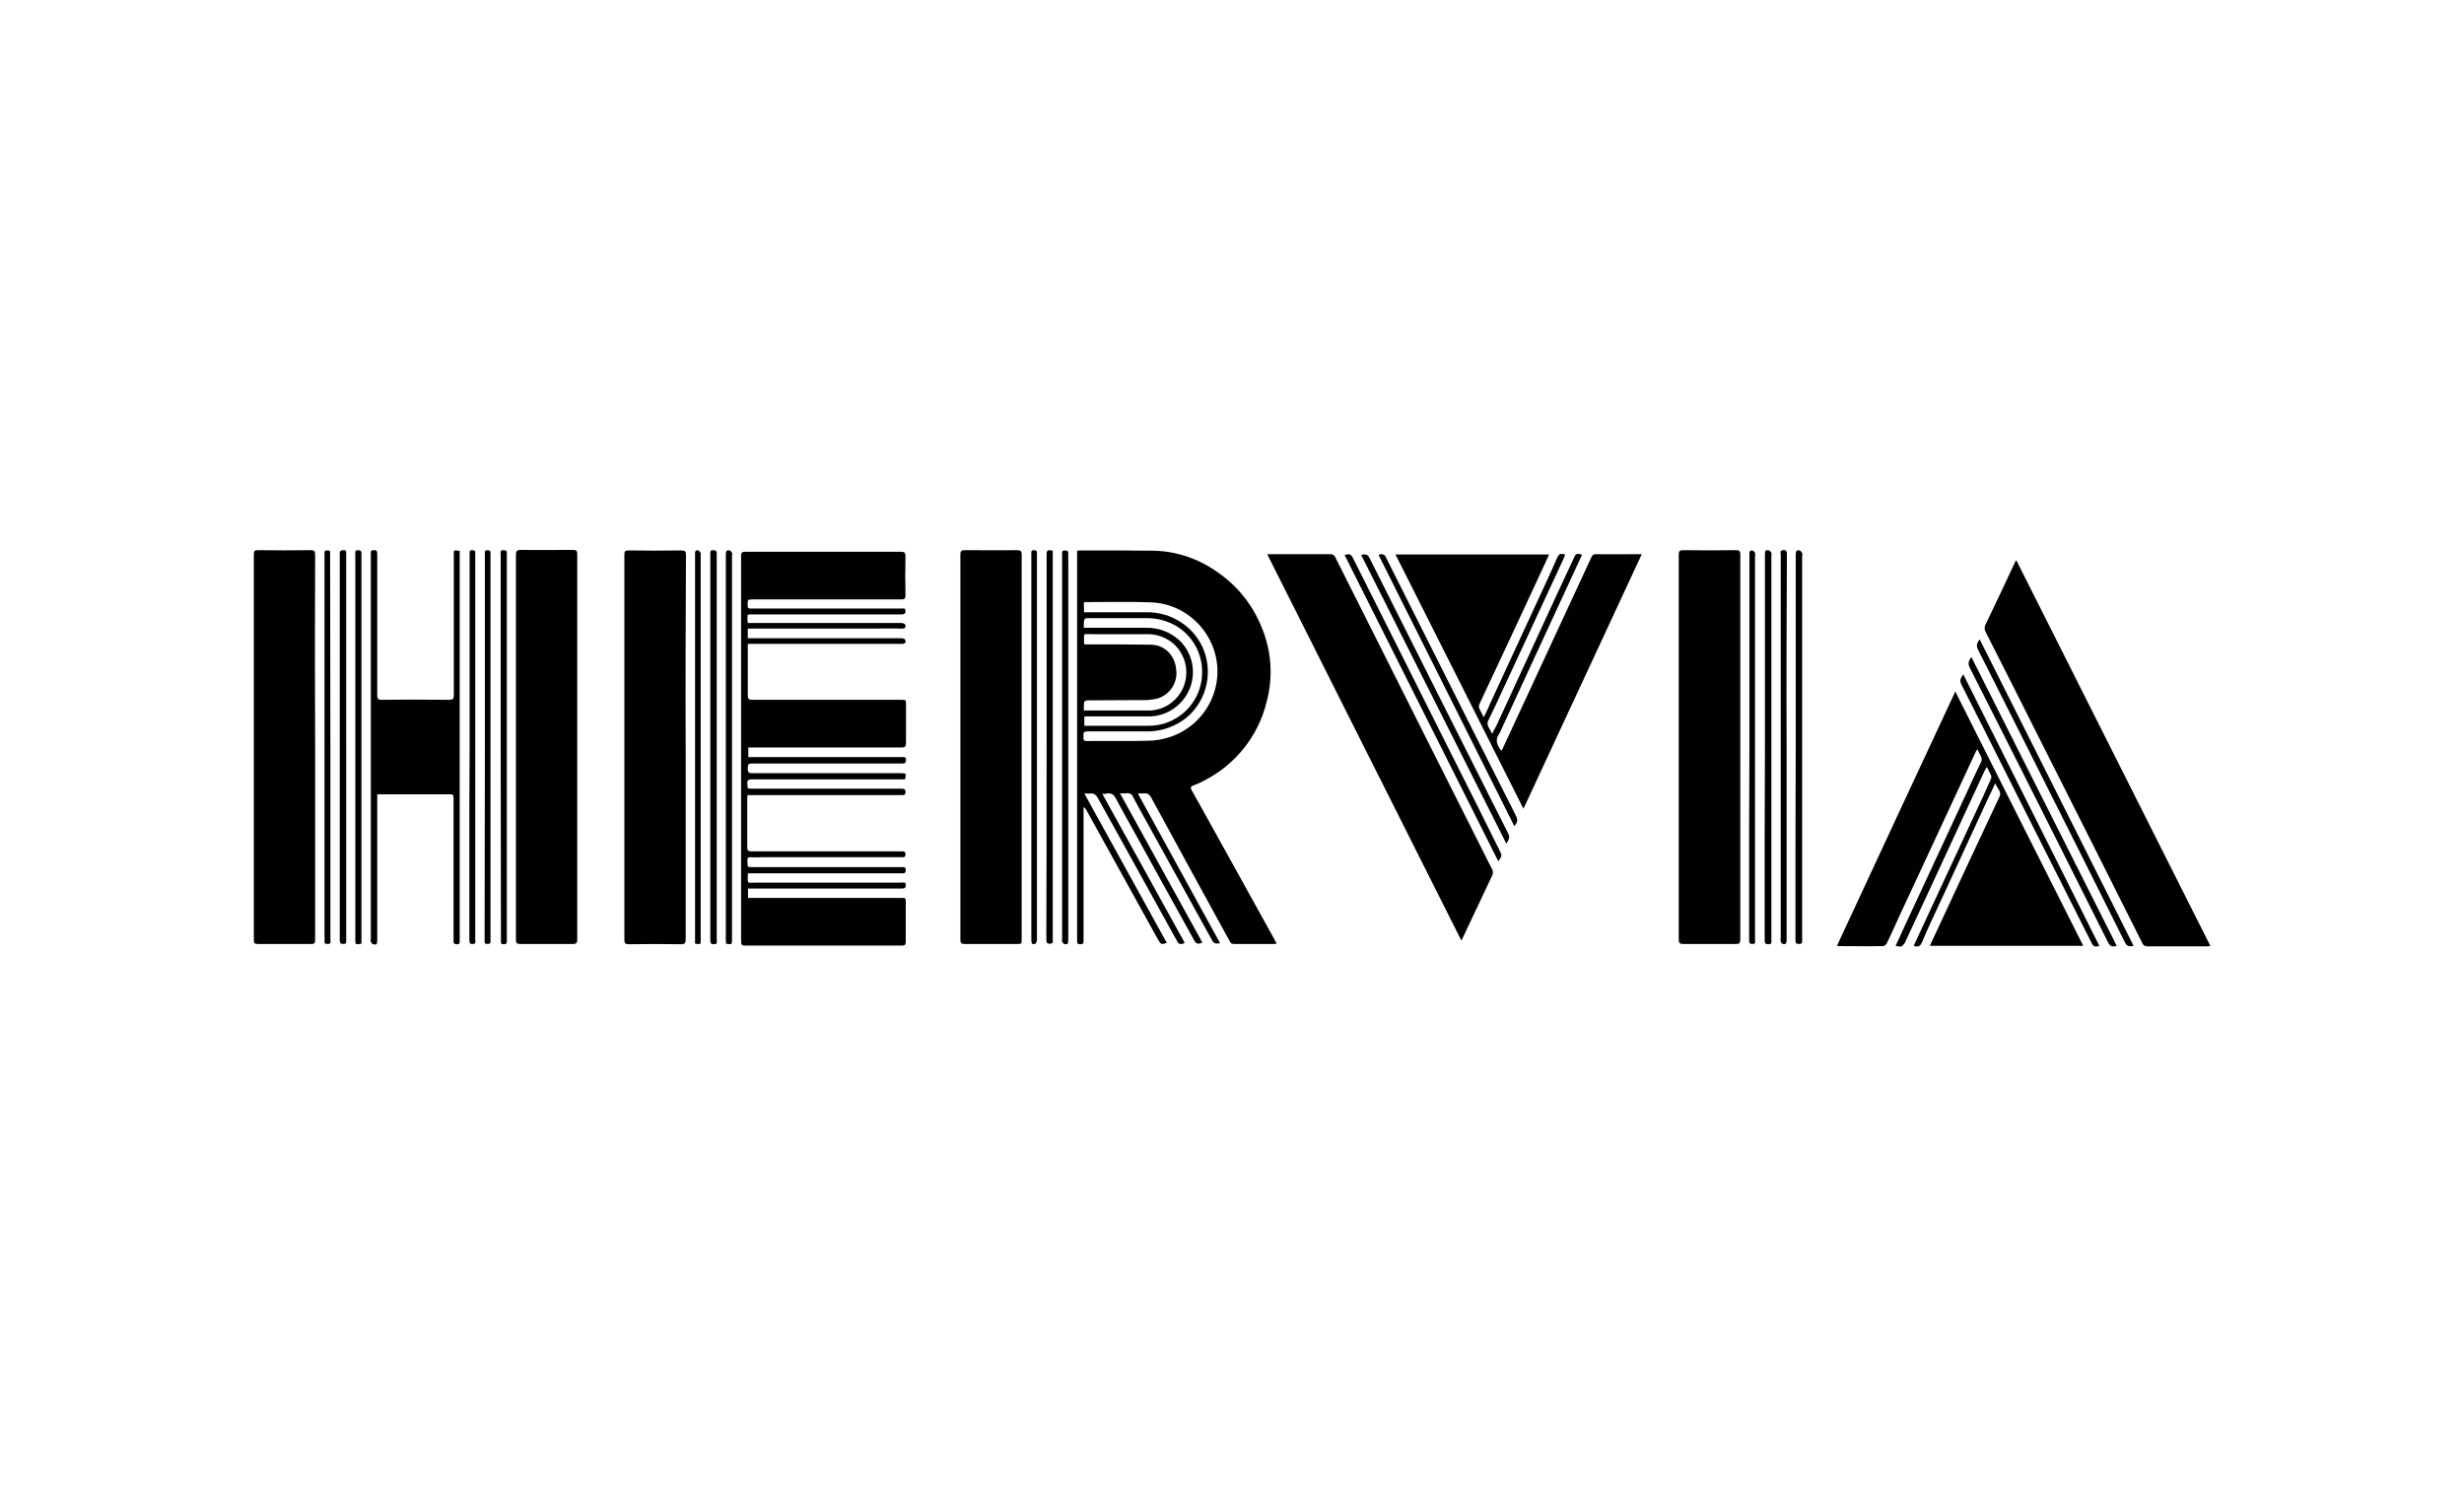
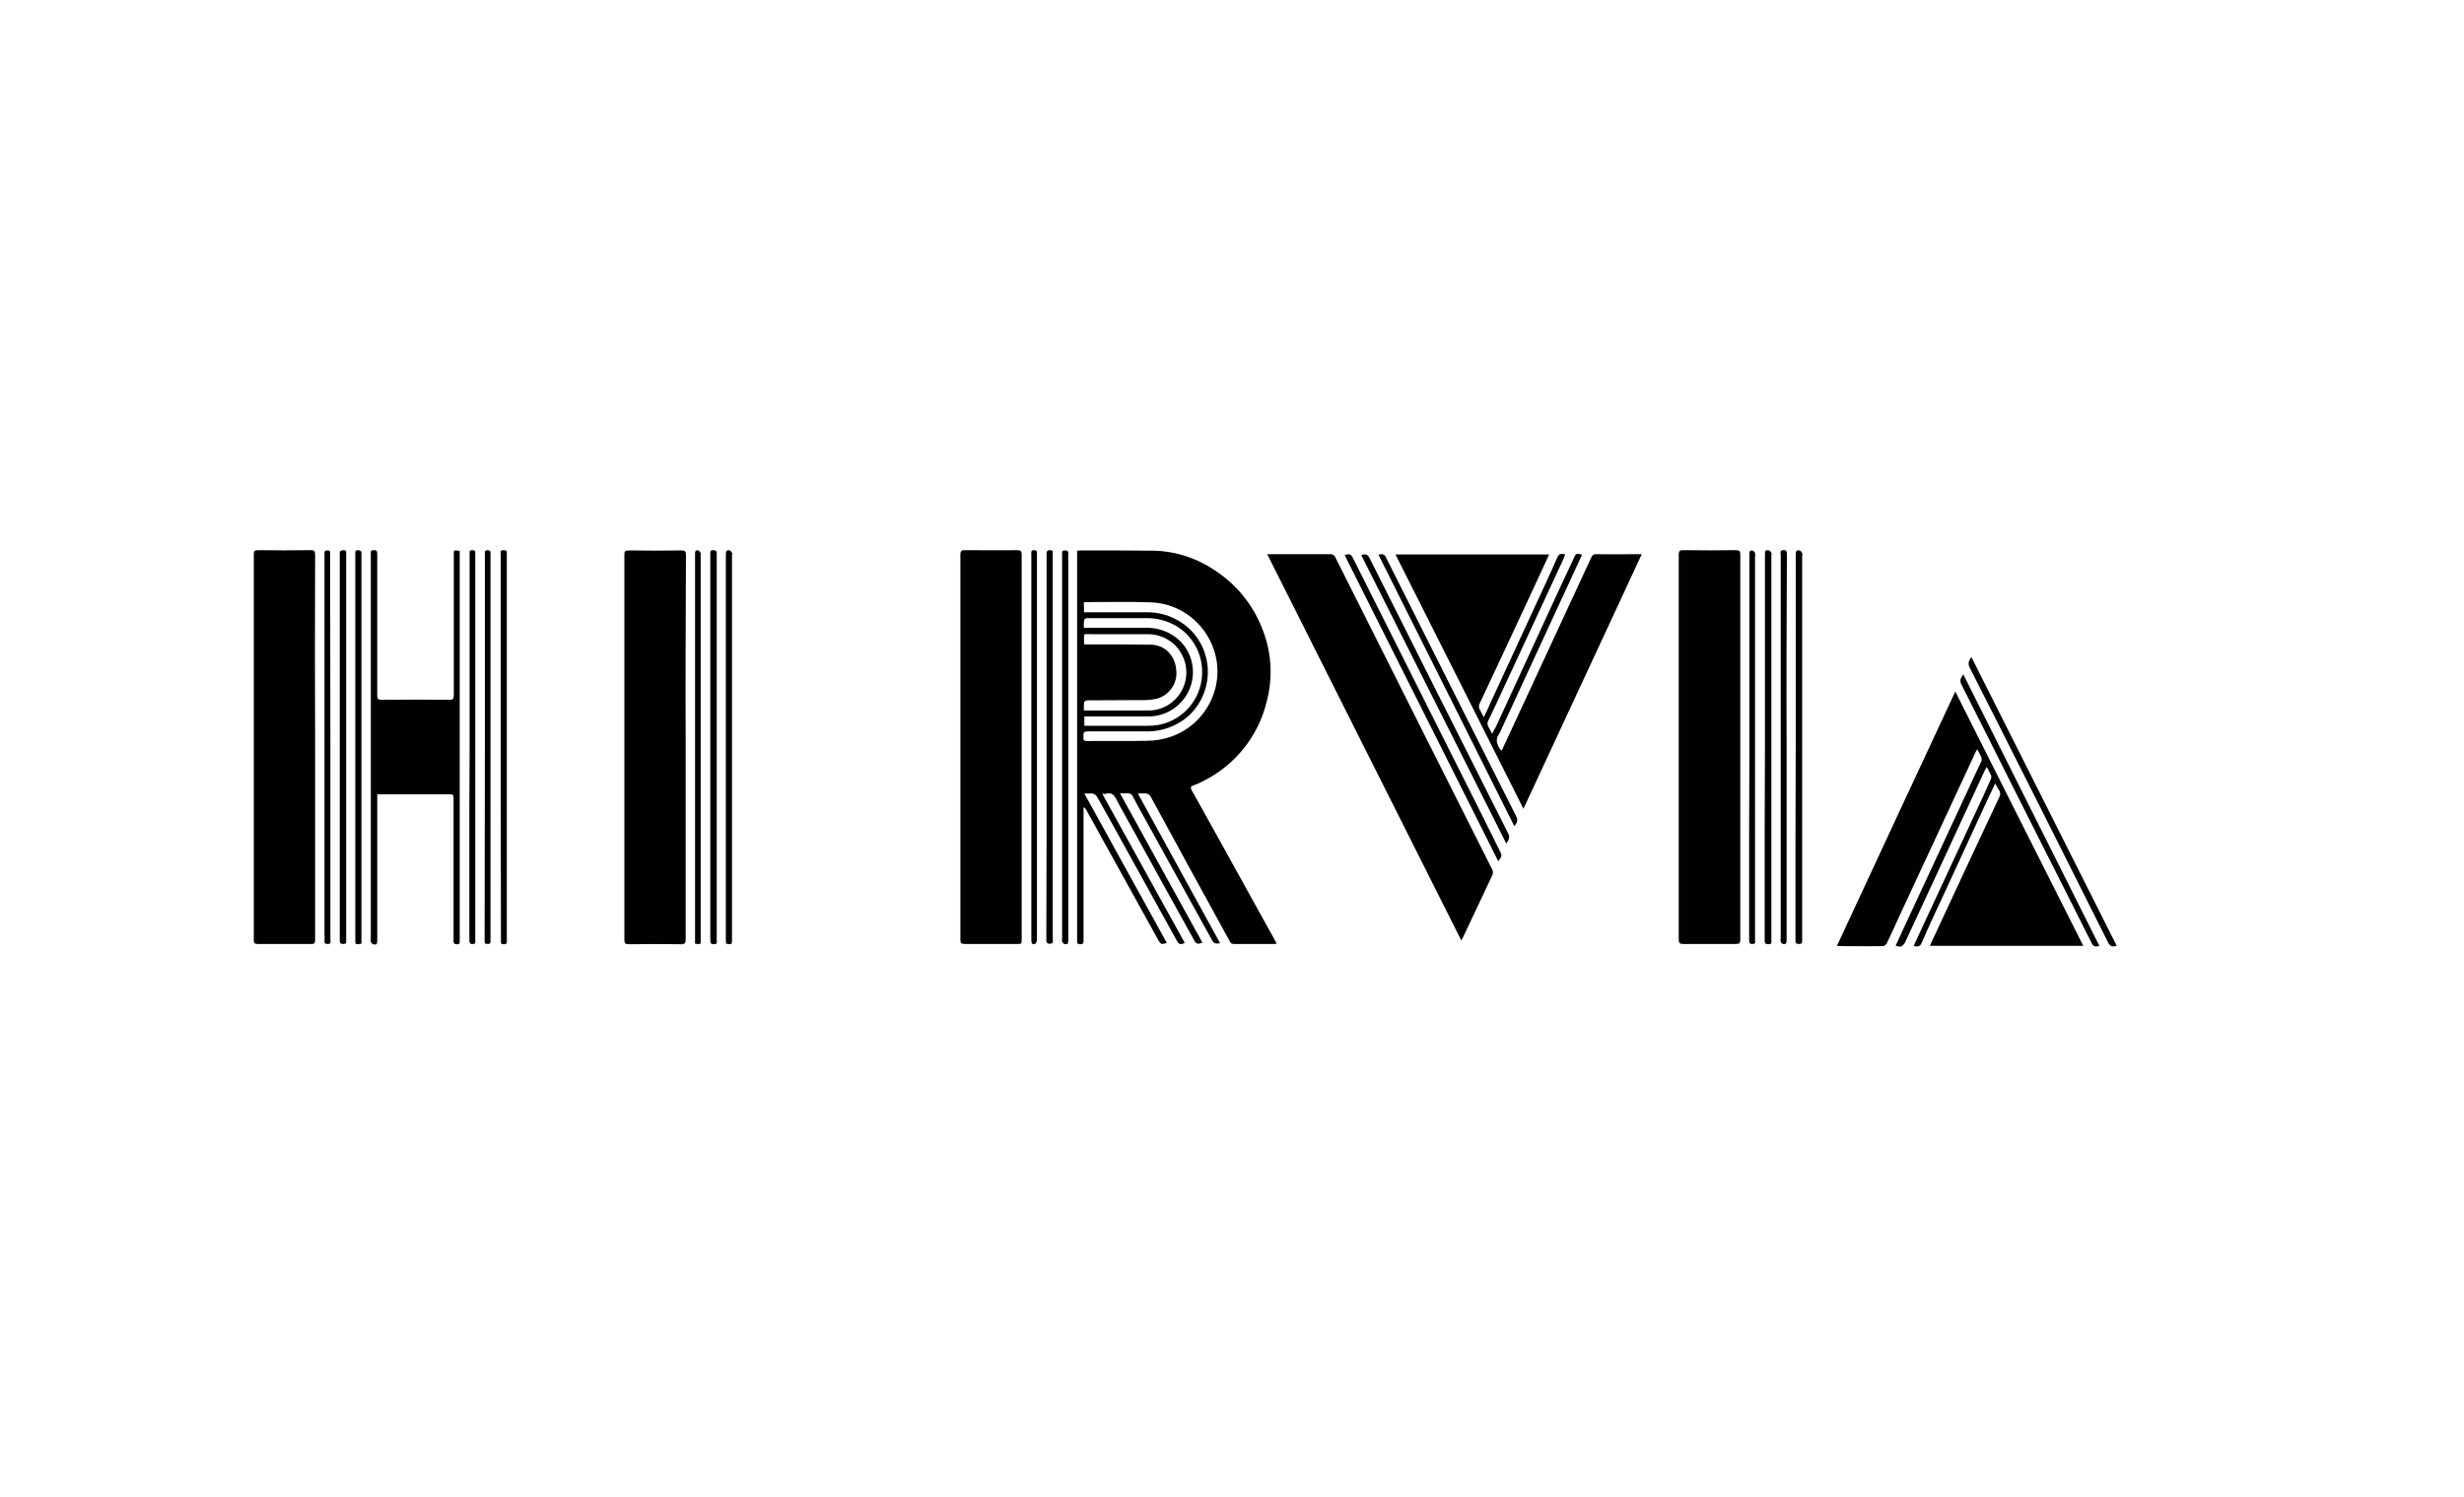
<svg xmlns="http://www.w3.org/2000/svg" version="1.0" id="Layer_1" x="0px" y="0px" viewBox="0 0 920.3 559.1" style="enable-background:new 0 0 920.3 559.1;" xml:space="preserve">
  <style type="text/css"> .st0{fill:#010101;} .st1{fill:none;} </style>
  <path class="st0" d="M411.7,296.5l30.8,55.7c-1.6,0.8-2.3,0.5-3-0.9l-22.4-40.5c-2.3-4.2-4.7-8.4-7-12.6c-0.7-1.3-1.5-2-3-1.8 c-0.7,0-1.4,0-2.1,0c10.3,18.8,20.6,37.2,30.8,55.8c-2,0.7-2.3,0.5-3.2-1.1l-26.9-48.6c-0.2-0.4-0.6-0.8-1-1v49.7 c0,0.9,0,1.5-1.2,1.5s-1.2-0.5-1.2-1.4V205.7c0.5,0,0.9-0.1,1.3-0.1c9.2,0,18.2,0,27.4,0.1c8.4,0.2,16.6,3,23.4,7.8 c7.5,5,13.3,12.2,16.7,20.5c3.8,8.9,4.5,18.8,2,28.1c-3.1,12.9-11.8,23.7-23.6,29.6c-1.2,0.7-2.5,1.2-3.8,1.7 c-1.1,0.4-1.1,0.9-0.6,1.8c3.4,6.1,6.9,12.3,10.3,18.5l21.1,38.1c0.1,0.2,0.2,0.4,0.3,0.7c-0.4,0.1-0.8,0.1-1.2,0.1H461 c-0.8,0.1-1.5-0.4-1.8-1.2c-9.8-17.9-19.6-35.7-29.3-53.6c-1.2-2.3-3-1.1-4.5-1.5l-0.3,0.3l30.6,55.7c-1.4,0.3-2.3,0.2-3-1.1 c-8.1-14.7-16.2-29.4-24.3-44c-1.8-3.2-3.5-6.3-5.2-9.5c-0.3-1-1.3-1.5-2.3-1.4c-0.9,0.1-1.7,0.1-2.6,0l30.8,55.8 c-1.8,0.7-2.3,0.5-3.1-0.9c-7.3-13.2-14.7-26.5-22-39.8c-2.4-4.4-4.9-8.7-7.2-13.1c-0.8-1.5-1.7-2.2-3.4-1.9 C412.8,296.6,412.2,296.6,411.7,296.5z M404.9,228.7h23.1c4.7-0.1,9.3,1.2,13.2,3.8c8.1,5.3,11.7,15.2,9.1,24.5 c-1.6,5.7-5.3,10.5-10.5,13.3c-3.6,2-7.7,3-11.9,2.9h-21.7c-1.2,0-1.7,0.4-1.5,1.5c0,0.2,0,0.4,0,0.5c-0.2,1.2,0.2,1.7,1.5,1.6 c7.4-0.1,14.9,0.1,22.3-0.1c2.9,0,5.7-0.5,8.5-1.4c13.5-4.5,20.9-19.1,16.4-32.6c-3.4-10.1-12.6-17.2-23.3-17.7 c-8.3-0.3-16.6-0.1-24.9-0.1c-0.1,0-0.2,0.1-0.4,0.2L404.9,228.7z M404.8,234.5h23.3c4.5-0.1,8.8,1.5,12.2,4.5 c6.2,5.7,7,15.2,2,21.9c-3.3,4.4-8.4,6.9-13.9,6.7H405v3.5h23.5c11.1,0.3,20.3-8.5,20.5-19.6c0.2-7.2-3.5-14-9.7-17.7 c-3.5-2-7.4-3-11.4-2.9h-22c-0.4,0-0.8,0.3-1,0.7C404.8,232.5,404.8,233.5,404.8,234.5L404.8,234.5z M405,240.7h1.3 c7.8,0,15.6,0,23.4,0.1c5.2,0,9.1,3.9,9.6,9.2c0.7,4.8-2.2,9.4-6.9,10.9c-2,0.5-4.2,0.7-6.3,0.6c-6.6,0.1-13.3,0-19.9,0.1 c-0.5,0-1.3,0.4-1.3,0.7c-0.1,1-0.1,2-0.1,3c0.2,0.1,0.4,0.1,0.6,0.1H429c2.7,0,5.3-0.8,7.5-2.2c6.7-4.3,8.6-13.1,4.3-19.8 c-0.6-1-1.4-1.9-2.2-2.7c-2.9-2.6-6.7-4-10.5-3.8H408c-3.7,0-3.1-0.8-3.1,3.3C404.9,240.3,405,240.5,405,240.7L405,240.7z" />
-   <path class="st0" d="M279.3,232.7h57.3c0.5,0,1.4,0.3,1.5,0.6c0.3,0.9,0.1,1.5-1.1,1.5c-4.2-0.1-8.4,0-12.6,0h-45.1v3.6h57.3 c0.5,0,1.4,0.2,1.5,0.6c0.4,1,0,1.5-1.3,1.5h-56.5c-0.3,0-0.7,0-1,0.1v19.1c0,1.4,0.4,1.7,1.7,1.7h55.6c1.8,0,1.8,0,1.8,1.8v14.2 c0,1.4-0.3,1.8-1.7,1.8c-18.8,0-37.6,0-56.4,0h-0.8v3.6h57.3c0.7,0,1.6-0.3,1.6,1c0,1.1-0.4,1.4-1.4,1.4h-56.3 c-1.6,0-1.3,0.9-1.4,1.9c0,0.9,0,1.7,1.4,1.7c18.6,0,37.2,0,55.8,0c2,0,2.1,0.2,1.5,2.3h-56c-3.1,0-3.1,0-2.7,3.4 c0.6,0,1.1,0.1,1.7,0.1h55.7c1.1,0,1.6,0.3,1.5,1.4c-0.1,0.7-0.3,1-1,1h-58c0,0.6-0.1,1-0.1,1.5v17.9c0,1.4,0.5,1.6,1.6,1.6h56 c0.7,0,1.5-0.1,1.5,1.1s-0.7,1.1-1.5,1.1h-52.1c-1.3,0-2.7,0.1-4,0s-1.6,0.4-1.4,1.5c0,0.4,0,0.8,0,1.1c0,0.8,0.2,1.1,1,1.1h56.6 c1,0,1.6,0,1.5,1.3c-0.1,0.7-0.3,1-1,1c-0.3,0-0.7,0-1,0h-56.8c-0.1,0.3-0.2,0.4-0.2,0.5c0,3.6-0.4,3,2.8,3h54.6 c0.6,0,1.5-0.4,1.6,0.7s-0.3,1.5-1.4,1.5h-57.5v3.5h57.1c1.8,0,1.8,0,1.8,1.8v14.6c0,1-0.3,1.4-1.3,1.4h-58.9 c-1.2,0-1.3-0.6-1.3-1.5v-144c0-1.4,0.4-1.6,1.7-1.6c19.3,0,38.7,0,58,0c1.3,0,1.7,0.3,1.7,1.7c-0.1,4.9-0.1,9.7,0,14.6 c0,1.2-0.4,1.5-1.6,1.5h-55.5c-0.6,0-1.7,0.1-1.7,0.3c-0.2,0.9-0.2,1.8-0.1,2.7c0,0.1,0.4,0.3,0.6,0.4c0.4,0,0.8,0,1.2,0h55.6 c0.6,0,1.4-0.3,1.5,0.8s-0.5,1.4-1.5,1.4h-54.9c-3.1,0-2.6-0.4-2.6,2.7C279.3,232,279.3,232.3,279.3,232.7z" />
  <path class="st0" d="M554.2,267.9c1-2,1.8-3.7,2.5-5.4l16.8-36.4c2.8-6,5.6-12,8.2-18c0.7-1.5,1.6-1.3,2.9-1 c-0.3,0.7-0.5,1.3-0.7,1.8c-7.5,16.1-14.9,32.2-22.4,48.3c-1.8,3.9-3.6,7.8-5.5,11.7c-0.6,0.9-0.5,2.1,0.1,2.9 c0.4,0.6,0.7,1.4,1.2,2.3c0.6-1.1,1-2,1.5-2.8l22.9-49.7c2.1-4.4,4.1-8.9,6.2-13.3c0.7-1.6,1.1-1.7,3-1.1c-1.4,3.1-2.9,6.2-4.3,9.3 L561,271.9c-0.3,0.7-0.6,1.4-1,2.1c-1.7,2.3-0.9,4.3,0.7,6.4c0.2-0.2,0.4-0.5,0.5-0.7c7.5-16.1,14.9-32.2,22.4-48.3l10.8-23.3 c0.3-0.8,1-1.2,1.8-1.1c5.1,0.1,10.2,0,15.3,0h1.7c-14.8,31.8-29.4,63.3-44.2,95.1c-16-31.8-31.8-63.3-47.8-95h57.4l-3.5,7.6 c-7.4,16-14.9,32-22.4,48c-0.5,0.8-0.4,1.8,0.1,2.5C553.2,266.1,553.7,267,554.2,267.9z" />
  <path class="st0" d="M708,353.3l3.5-7.6l23.7-51c1.5-3.2,2.9-6.4,4.5-9.6c0.6-0.9,0.6-2,0-3c-0.4-0.7-0.8-1.4-1.1-2.2 c-0.2,0.2-0.5,0.5-0.6,0.8l-28.4,61.1c-1.6,3.5-3.2,7.1-4.9,10.6c-0.3,0.5-0.8,0.9-1.3,1c-5.5,0.1-11,0-16.5,0 c-0.3,0-0.6-0.1-0.8-0.1c14.7-31.6,29.3-63.1,44.2-95c16,31.8,31.8,63.3,47.8,95h-57.3c0.6-1.4,1.2-2.6,1.8-3.9 c8-17.2,16-34.4,24.1-51.6c0.5-0.8,0.5-1.9-0.1-2.7c-0.5-0.8-1-1.7-1.4-2.5c-0.9,2-1.7,3.7-2.5,5.3l-16.8,36.4 c-2.8,6-5.6,11.9-8.2,18c-0.7,1.5-1.6,1.3-2.9,1.1c0.2-0.5,0.3-0.9,0.5-1.3c7.5-16.1,15-32.3,22.5-48.4c2-4.2,3.9-8.4,5.8-12.7 c0.2-0.5,0.2-1,0-1.5c-0.5-1-1-2.1-1.5-3c-0.3,0.4-0.5,0.8-0.8,1.3c-6.6,14.3-13.2,28.6-19.9,43c-3.3,7.2-6.7,14.3-10,21.5 C710.3,353.7,710.1,353.8,708,353.3z" />
  <path class="st0" d="M627,279.1v-71.9c0-1.4,0.4-1.7,1.7-1.7c6.6,0.1,13.1,0.1,19.7,0c1.2,0,1.6,0.3,1.6,1.5v144.1 c0,1.2-0.4,1.5-1.6,1.5h-19.7c-1.3,0-1.7-0.3-1.7-1.7C627,327,627,303.1,627,279.1z" />
  <path class="st0" d="M256.1,279.1v71.8c0,1.4-0.4,1.8-1.7,1.8c-6.5-0.1-13-0.1-19.5,0c-1.4,0-1.7-0.4-1.7-1.7V207.2 c0-1.3,0.3-1.6,1.6-1.6c6.6,0.1,13.1,0.1,19.7,0c1.4,0,1.7,0.4,1.7,1.7C256.1,231.2,256,255.2,256.1,279.1z" />
  <path class="st0" d="M117.7,279.2v72c0,1.1-0.4,1.5-1.5,1.4H96.3c-1.1,0-1.5-0.2-1.5-1.4c0-48.1,0-96.2,0-144.2 c0-1.2,0.4-1.5,1.5-1.5c6.6,0.1,13.2,0.1,19.8,0c1.2,0,1.6,0.3,1.6,1.6C117.6,231.1,117.6,255.2,117.7,279.2z" />
-   <path class="st0" d="M192.7,279v-71.8c0-1.4,0.4-1.8,1.8-1.8c6.6,0.1,13.1,0,19.6,0c1.1,0,1.5,0.3,1.5,1.5v144.2 c0,1.1-0.4,1.5-1.5,1.5h-19.8c-1.3,0-1.6-0.3-1.6-1.6C192.7,327,192.7,303,192.7,279z" />
  <path class="st0" d="M381.6,279.2v71.6c0,1.8,0,1.8-1.9,1.8h-19.4c-1.2,0-1.6-0.3-1.6-1.6V207.1c0-1.3,0.4-1.6,1.6-1.6 c6.5,0,13,0.1,19.5,0c1.4,0,1.8,0.3,1.8,1.8C381.6,231.3,381.6,255.2,381.6,279.2z" />
-   <path class="st0" d="M825.6,353.4c-0.8,0-1.2,0.1-1.6,0.1h-21.8c-0.9,0.1-1.8-0.4-2.1-1.3c-12.1-24.1-24.2-48.3-36.4-72.4 c-7.3-14.5-14.6-29.1-22-43.6c-0.5-0.8-0.6-1.8-0.2-2.7c3.8-7.9,7.5-15.8,11.2-23.7c0.1-0.2,0.3-0.4,0.4-0.5L825.6,353.4z" />
  <path class="st0" d="M473.3,207h23.4c0.9-0.1,1.8,0.4,2.1,1.3c11.4,22.7,22.8,45.3,34.1,67.9l24.3,48.3c0.5,0.7,0.5,1.6,0.2,2.4 c-3.8,7.9-7.4,15.8-11.2,23.7c-0.1,0.1-0.2,0.3-0.4,0.7L473.3,207z" />
  <path class="st0" d="M171.7,205.8v145.4c0,0.8,0.2,1.6-1.1,1.5c-0.9,0-1.2-0.3-1.2-1.1v-53.1c0-1.8,0-1.8-1.9-1.8h-26.6v54.5 c0,1.5-0.2,1.8-1.6,1.5c-0.3-0.1-0.6-0.5-0.8-0.9c-0.1-0.4-0.1-0.8,0-1.2V207.1c0-0.7-0.3-1.5,0.9-1.6s1.5,0.2,1.5,1.5v52.9 c0,1.1,0.4,1.5,1.5,1.5c8.5-0.1,17-0.1,25.4,0c1.3,0,1.7-0.3,1.7-1.7c0-17.5,0-34.9,0-52.4C169.4,205.4,169.5,205.4,171.7,205.8z" />
  <path class="st0" d="M670.7,279.2v-72.1c0-1.1,0.3-1.8,1.5-1.5c0.4,0.2,0.7,0.6,0.9,1c0.1,0.4,0.1,0.8,0,1.2V351 c0,0.8,0.2,1.6-1.1,1.6s-1.4-0.4-1.4-1.5v-34.9L670.7,279.2z" />
  <path class="st0" d="M659.2,279.2v-72.1c0-1.5,0.3-1.8,1.6-1.5c0.3,0.1,0.6,0.5,0.8,0.9c0.1,0.3,0.1,0.6,0,1V351 c0,0.8,0.4,1.7-1.1,1.7c-1.2,0-1.4-0.4-1.4-1.5v-38.8L659.2,279.2z" />
  <path class="st0" d="M129.3,279v72c0,0.7,0.3,1.6-1,1.6c-1.3,0-1.4-0.5-1.4-1.6V206.9c-0.1-1.1,0.4-1.4,1.5-1.4c0.7,0,1,0.3,0.9,1 L129.3,279L129.3,279z" />
  <path class="st0" d="M390.9,279v-71.9c0-0.9,0-1.6,1.2-1.6c0.9,0,1.3,0.3,1.1,1.1c0,0.5,0,1,0,1.5v142.7c0,0.7,0.4,1.6-0.9,1.7 s-1.5-0.5-1.5-1.6C390.9,327.1,390.9,303,390.9,279z" />
  <path class="st0" d="M135,352.5c-2.3,0.4-2.3,0.4-2.3-1.7V207.2c0-0.8-0.3-1.8,1.2-1.7c0.8,0.1,1.1,0.3,1.1,1.1c0,0.3,0,0.7,0,1 L135,352.5L135,352.5z" />
  <path class="st0" d="M267.7,279v72.1c0,0.6,0.4,1.5-0.9,1.6c-1.1,0-1.5-0.2-1.5-1.4V207.1c0-0.8-0.2-1.6,1-1.6 c1.2,0,1.4,0.4,1.4,1.4L267.7,279L267.7,279z" />
  <path class="st0" d="M667.3,279.1V351c0,1.1-0.1,1.9-1.4,1.6c-0.4-0.2-0.7-0.5-0.8-0.9c-0.1-0.4-0.1-0.9,0-1.4V207.2 c0-0.6-0.5-1.5,0.8-1.7s1.5,0.4,1.5,1.6C667.3,231.1,667.2,255.1,667.3,279.1z" />
  <path class="st0" d="M187,279v-71.9c0-0.7-0.4-1.6,1-1.6c0.9,0,1.4,0.2,1.3,1.2c0,0.4,0,0.8,0,1.1V351c0,0.9,0.2,1.8-1.2,1.7 c-0.7,0-1.1-0.2-1-1L187,279L187,279z" />
  <path class="st0" d="M271.2,352.5c0-0.4-0.1-0.8-0.1-1.1V207.1c0-1,0.2-1.8,1.4-1.5c0.3,0.1,0.7,0.5,0.9,0.9c0.2,0.4,0,0.6,0,1 v143.3C273.4,352.8,273.4,352.9,271.2,352.5z" />
  <path class="st0" d="M396.7,279.1v-71.9c0-0.7-0.3-1.6,1-1.6c0.9,0,1.4,0.2,1.3,1.2s0,1.7,0,2.6V351c0,1.6-0.2,1.9-1.5,1.6 c-0.3-0.1-0.6-0.5-0.8-0.9c-0.1-0.4-0.1-0.8,0-1.1L396.7,279.1z" />
  <path class="st0" d="M123.4,279v72c0,0.6,0.4,1.6-0.9,1.6c-0.9,0-1.4-0.1-1.3-1.1c0.1-1,0-1.8,0-2.8V207.2c0-0.7-0.3-1.5,0.9-1.6 c0.8-0.1,1.3,0.1,1.2,1c0,0.3,0,0.6,0,1L123.4,279z" />
  <path class="st0" d="M181.1,279v-71.9c0-0.7-0.3-1.5,0.9-1.6c0.8,0,1.3,0.2,1.2,1.1c0,0.5,0,1.1,0,1.6V351c0,0.8,0.2,1.7-1.2,1.6 c-0.8,0-1.1-0.3-1-1.1c0-0.3,0-0.5,0-0.8L181.1,279z" />
  <path class="st0" d="M385.2,279v-71.9c0-0.7-0.3-1.5,0.9-1.6c0.8,0,1.3,0.2,1.2,1.1v144.2c0,0.6-0.2,1.5-0.6,1.7 c-1.1,0.5-1.5,0-1.5-1.4v-66.4L385.2,279z" />
  <path class="st0" d="M175.4,279v-71.9c0-0.7-0.3-1.6,0.9-1.6c0.9,0,1.3,0.2,1.2,1.1V351c0,0.6,0.4,1.5-0.7,1.6 c-1.1,0.2-1.5-0.3-1.5-1.5v-49.6L175.4,279z" />
  <path class="st0" d="M653.4,279.2v-72c0-1,0-1.9,1.3-1.5c0.4,0.2,0.7,0.5,0.8,0.9c0.1,0.5,0.1,1.1,0,1.6V351c0,0.6,0.4,1.5-0.7,1.6 s-1.5-0.2-1.5-1.4v-41.5L653.4,279.2z" />
-   <path class="st0" d="M796.9,353.3c-1.5,0.4-2.5,0.2-3.2-1.2c-11.3-22.7-22.7-45.4-34.1-68.1c-7-13.9-13.9-27.7-20.9-41.5 c-0.7-1.5-0.2-2.4,0.7-3.7L796.9,353.3z" />
  <path class="st0" d="M559.6,321.7l-57.4-114.4c1.9-0.5,2.3-0.4,3.1,1.1c12.6,25,25.1,50,37.6,74.9c5.9,11.6,11.7,23.3,17.5,35 C561.2,319.7,560.5,320.5,559.6,321.7z" />
  <path class="st0" d="M259.6,352.5V207.1c0-0.9,0-1.8,1.2-1.5c0.4,0.1,0.7,0.6,0.9,1c0.1,0.1,0,0.5,0,0.7v143.6 C261.8,352.8,261.8,352.8,259.6,352.5z" />
-   <path class="st0" d="M790.6,353.3c-1.6,0.5-2.5,0.2-3.2-1.2c-17.2-34.3-34.4-68.6-51.7-102.7c-0.8-1.6-0.4-2.6,0.6-4L790.6,353.3z" />
+   <path class="st0" d="M790.6,353.3c-1.6,0.5-2.5,0.2-3.2-1.2c-17.2-34.3-34.4-68.6-51.7-102.7c-0.8-1.6-0.4-2.6,0.6-4L790.6,353.3" />
  <path class="st0" d="M508.4,207.3c1.6-0.5,2.5-0.2,3.1,1.1c17.2,34.3,34.5,68.6,51.8,102.9c0.8,1.5,0.2,2.4-0.7,3.8 C544.5,279.1,526.5,243.3,508.4,207.3z" />
  <path class="st0" d="M514.9,207.3c0.9-0.6,2.2-0.3,2.7,0.7c0,0,0,0,0,0.1c0.1,0.1,0.1,0.3,0.2,0.4c10.3,20.5,20.6,41,30.9,61.5 c5.9,11.6,11.7,23.3,17.6,34.9c0.7,1.4,0.4,2.4-0.7,3.7L514.9,207.3z" />
  <path class="st0" d="M733.3,251.9c17,33.9,33.9,67.6,50.8,101.4c-1.4,0.5-2.2,0.3-2.8-0.9c-10.5-20.9-21-41.7-31.5-62.5 c-5.7-11.5-11.5-22.8-17.2-34.2C731.8,254.2,732.3,253.2,733.3,251.9z" />
  <rect x="71.3" y="180.1" class="st1" width="777.7" height="198.9" />
</svg>